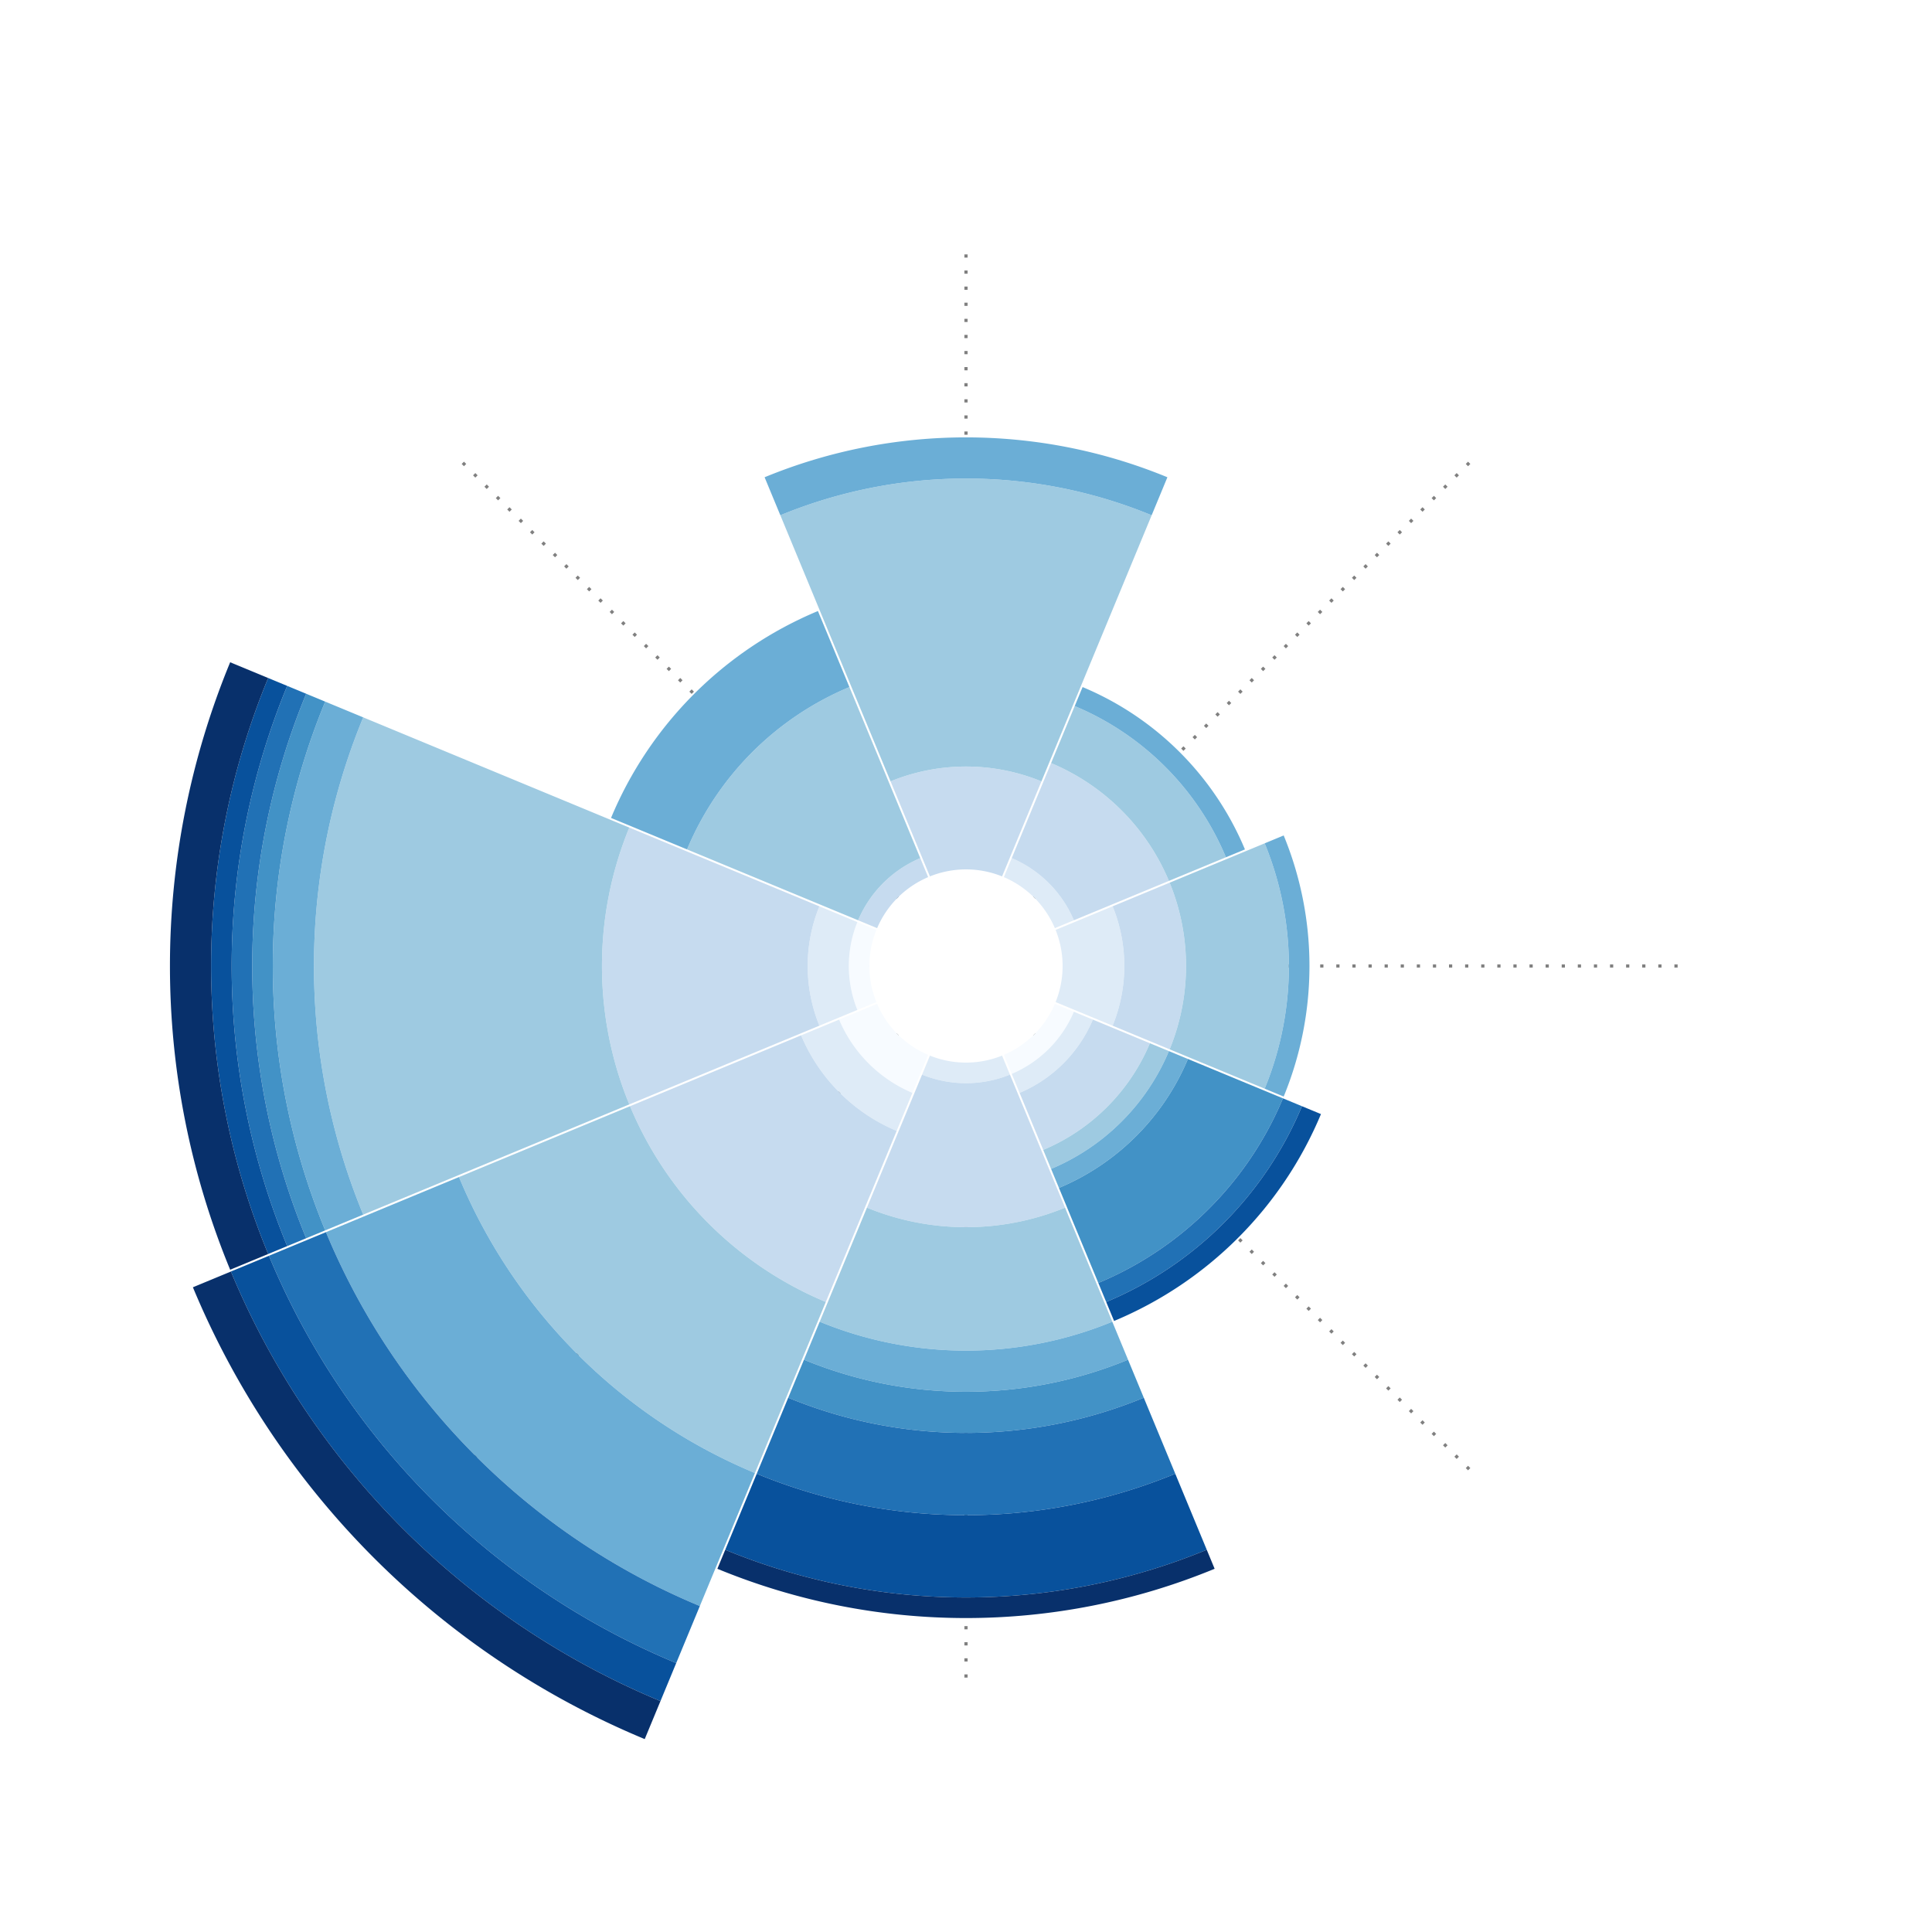
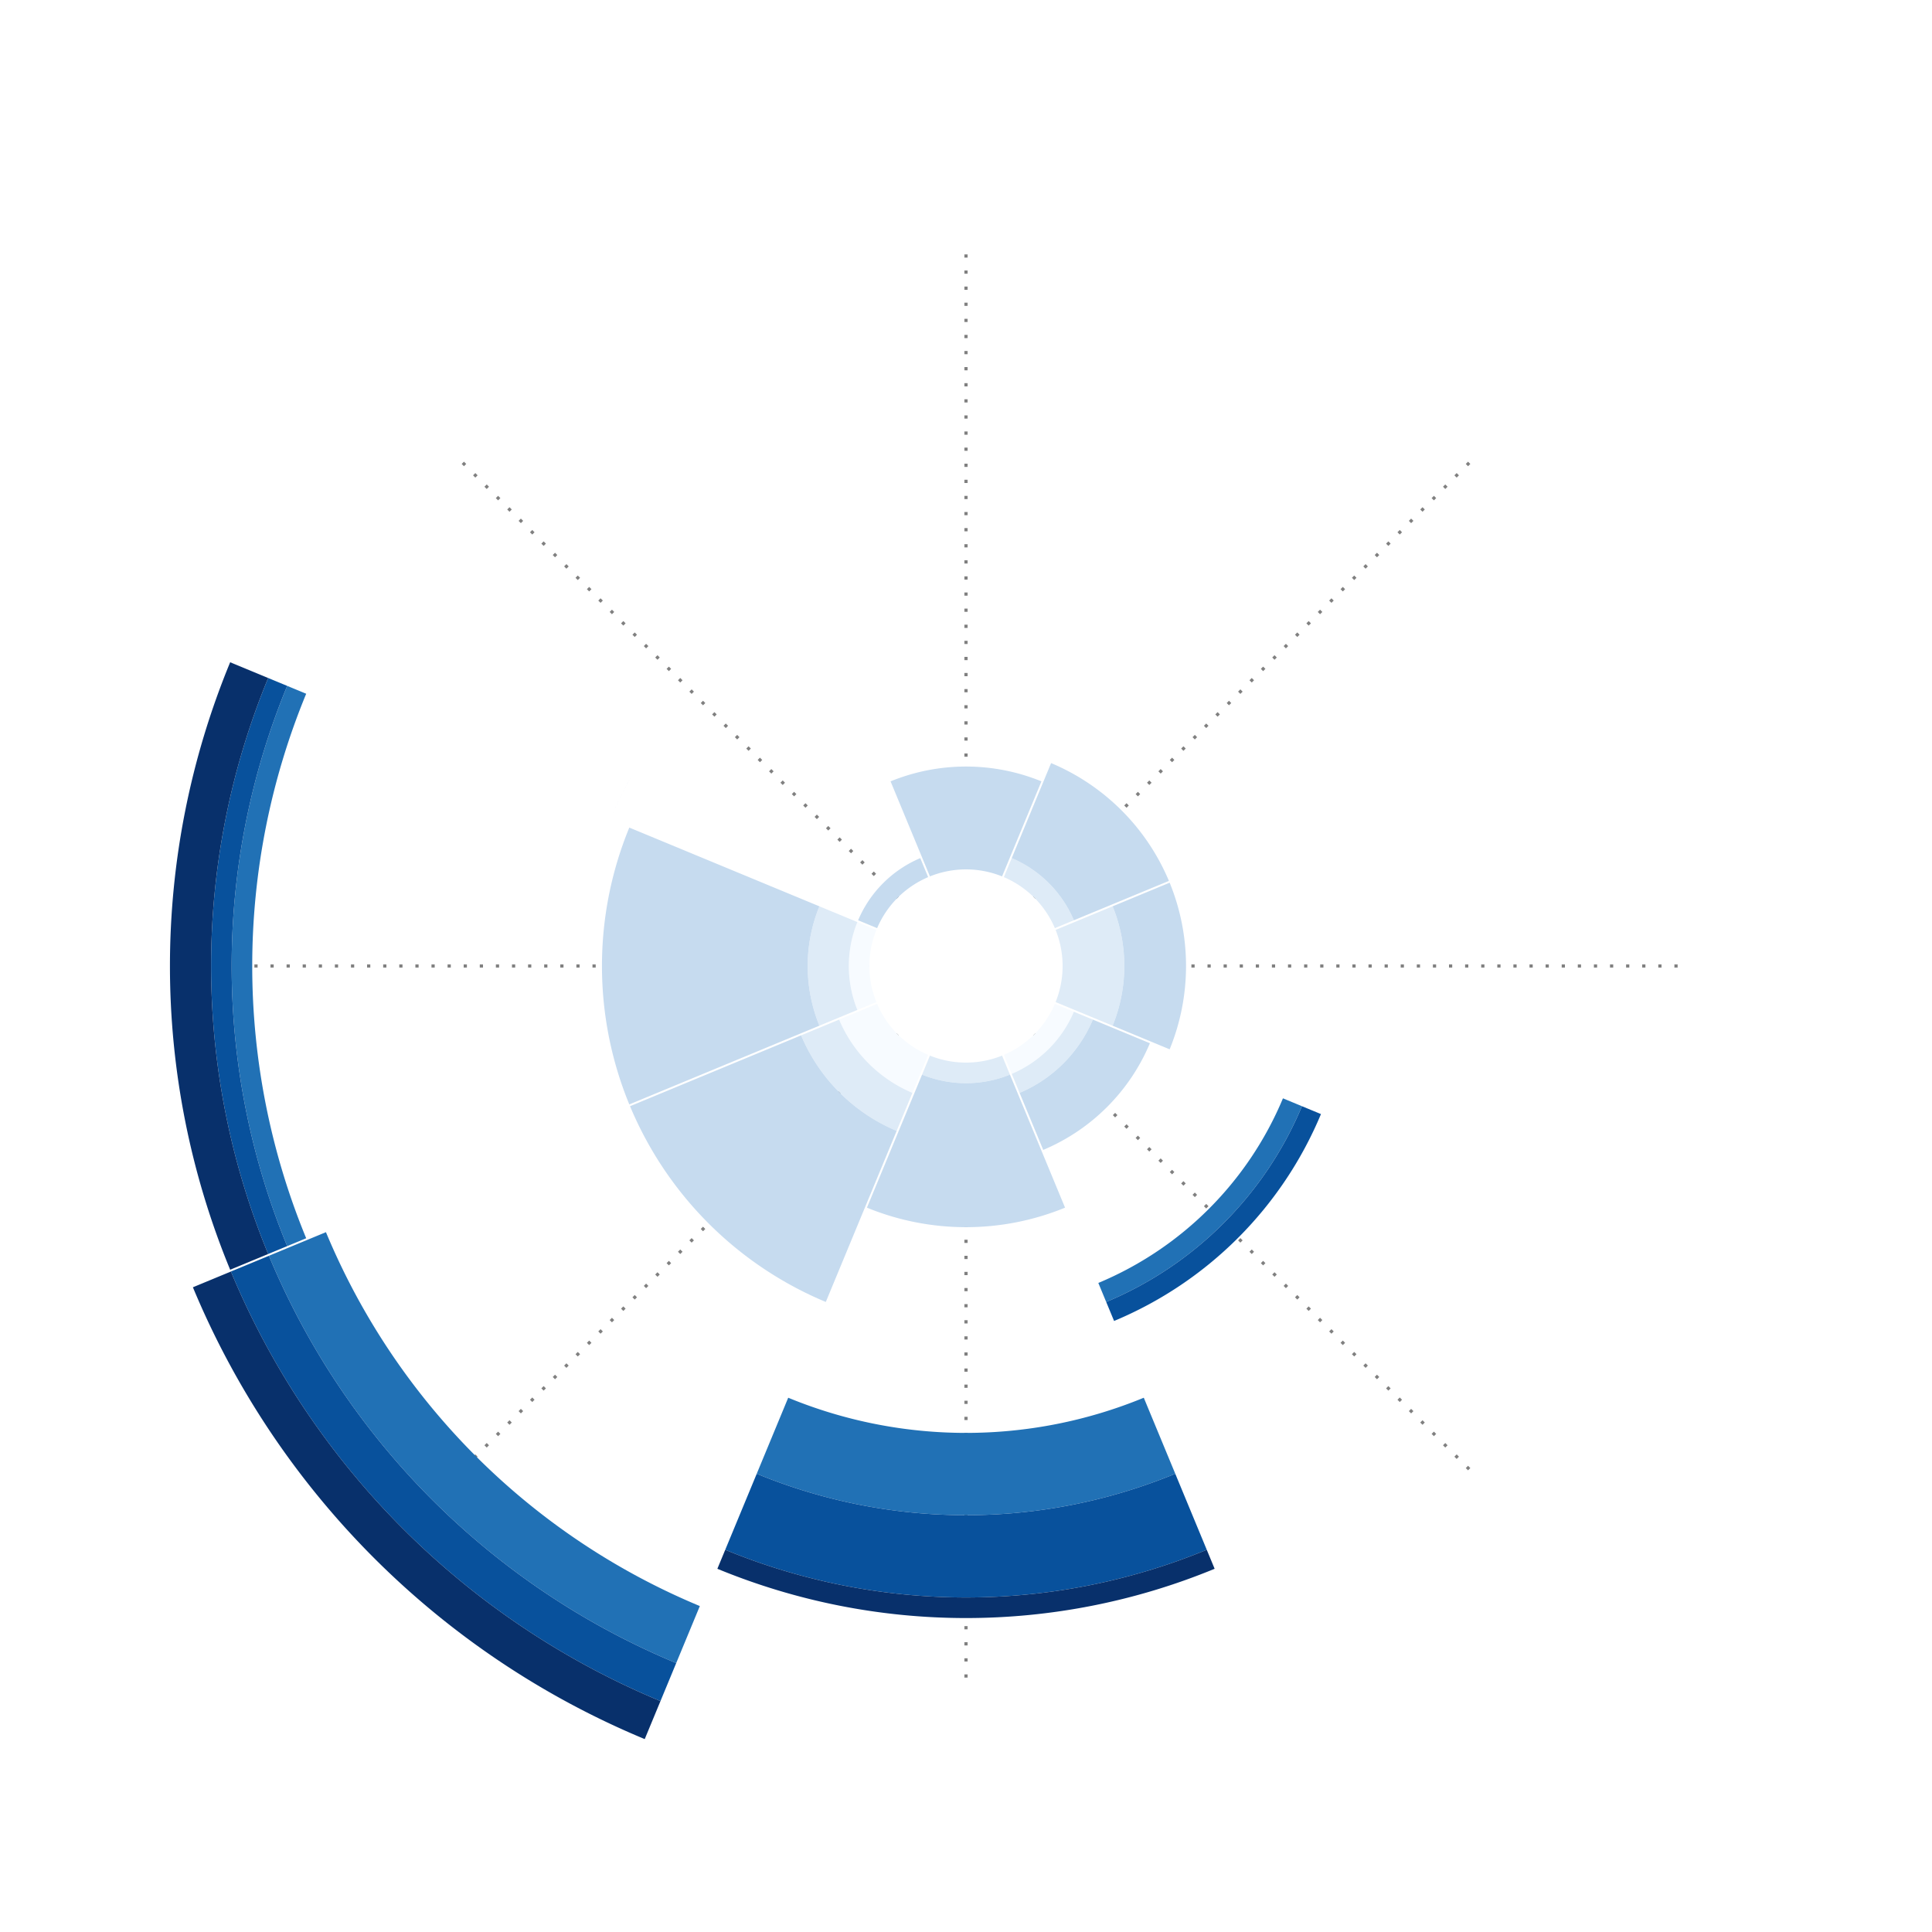
<svg xmlns="http://www.w3.org/2000/svg" viewBox="0 0 600 600" font-family="sans-serif">
  <g className="axes">
    <path fill="none" stroke="gray" stroke-dasharray="1,4" d="M300 270V78.333M321.213 278.787l135.53-135.53M330 300h191.667M321.213 321.213l135.53 135.53M300 330v191.667M278.787 321.213l-135.53 135.53M270 300H78.333M278.787 278.787l-135.53-135.53" />
  </g>
  <g className="rings">
    <g fill="#f7fbff">
      <path d="M288.797 272.17a30 30 0 0122.406 0 30 30 0 00-22.406 0zM311.757 272.4a30 30 0 0115.843 15.843 30 30 0 00-15.843-15.843zM327.83 288.797a30 30 0 010 22.406 30 30 0 000-22.406zM333.503 314.202a36.389 36.389 0 01-19.3 19.301l-2.446-5.903a30 30 0 0015.843-15.843zM311.203 327.83a30 30 0 01-22.406 0 30 30 0 0022.406 0zM283.353 339.406a42.778 42.778 0 01-22.759-22.759l11.806-4.89a30 30 0 0015.843 15.843zM266.267 313.648a36.389 36.389 0 010-27.296l5.903 2.445a30 30 0 000 22.406zM272.4 288.243a30 30 0 0115.843-15.843 30 30 0 00-15.843 15.843z" />
    </g>
    <g fill="#deebf7">
      <path d="M288.797 272.17a30 30 0 0122.406 0 30 30 0 00-22.406 0zM314.202 266.497a36.389 36.389 0 0119.301 19.3l-5.903 2.446a30 30 0 00-15.843-15.843zM345.538 281.462a49.167 49.167 0 010 37.076l-17.708-7.335a30 30 0 000-22.406zM339.406 316.647a42.778 42.778 0 01-22.759 22.759l-2.445-5.903a36.389 36.389 0 0019.301-19.3zM313.648 333.733a36.389 36.389 0 01-27.296 0l2.445-5.903a30 30 0 0022.406 0zM278.463 351.211a55.556 55.556 0 01-29.674-29.674l11.805-4.89a42.778 42.778 0 0022.759 22.759zM254.462 318.538a49.167 49.167 0 010-37.076l11.805 4.89a36.389 36.389 0 000 27.296zM272.4 288.243a30 30 0 0115.843-15.843 30 30 0 00-15.843 15.843z" />
    </g>
    <g fill="#c6dbef">
      <path d="M276.572 242.657a61.944 61.944 0 0146.856 0l-12.225 29.513a30 30 0 00-22.406 0zM326.427 236.984a68.333 68.333 0 0136.59 36.59l-29.514 12.224a36.389 36.389 0 00-19.3-19.301zM363.246 274.127a68.333 68.333 0 010 51.746l-17.708-7.335a49.167 49.167 0 000-37.076zM357.114 323.982a61.944 61.944 0 01-33.132 33.132l-7.335-17.708a42.778 42.778 0 0022.759-22.759zM330.763 375.051a81.111 81.111 0 01-61.526 0l17.115-41.318a36.389 36.389 0 0027.296 0zM256.459 404.335a113.056 113.056 0 01-60.794-60.794l53.124-22.004a55.556 55.556 0 0029.674 29.674zM195.436 342.987a113.056 113.056 0 010-85.974l59.026 24.45a49.167 49.167 0 000 37.075zM266.497 285.798a36.389 36.389 0 0119.3-19.301l2.446 5.903a30 30 0 00-15.843 15.843z" />
    </g>
    <g fill="#9ecae1">
-       <path d="M242.343 160.02a151.389 151.389 0 01115.314 0l-34.23 82.637a61.944 61.944 0 00-46.855 0zM333.762 219.276a87.5 87.5 0 0146.962 46.962l-17.708 7.335a68.333 68.333 0 00-36.59-36.59zM392.759 261.903a100.278 100.278 0 010 76.194l-29.513-12.224a68.333 68.333 0 000-51.746zM363.016 326.427a68.333 68.333 0 01-36.59 36.59l-2.444-5.903a61.944 61.944 0 0033.132-33.132zM345.432 410.467a119.444 119.444 0 01-90.864 0l14.67-35.416a81.111 81.111 0 0061.525 0zM234.454 457.458a170.556 170.556 0 01-91.912-91.912l53.123-22.005a113.056 113.056 0 0060.794 60.794zM112.8 377.216a202.5 202.5 0 010-154.432l82.636 34.229a113.056 113.056 0 000 85.974zM213.373 263.793a93.889 93.889 0 0150.42-50.42l22.005 53.124a36.389 36.389 0 00-19.301 19.3z" />
-     </g>
+       </g>
    <g fill="#6baed6">
-       <path d="M237.453 148.215a164.167 164.167 0 01125.094 0l-4.89 11.805a151.389 151.389 0 00-115.314 0zM336.207 213.373a93.889 93.889 0 0150.42 50.42l-5.903 2.445a87.5 87.5 0 00-46.962-46.962zM398.662 259.458a106.667 106.667 0 010 81.084l-5.903-2.445a100.278 100.278 0 000-76.194zM368.919 328.872a74.722 74.722 0 01-40.047 40.047l-2.445-5.903a68.333 68.333 0 0036.59-36.59zM350.322 422.272a132.222 132.222 0 01-100.644 0l4.89-11.805a119.444 119.444 0 0090.864 0zM217.34 498.776A215.278 215.278 0 01101.224 382.66l41.318-17.114a170.556 170.556 0 0091.912 91.912zM100.995 382.106a215.278 215.278 0 010-164.212l11.805 4.89a202.5 202.5 0 000 154.432zM189.763 254.014a119.444 119.444 0 0164.25-64.251l9.78 23.61a93.889 93.889 0 00-50.42 50.42z" />
-     </g>
+       </g>
    <g fill="#4292c6">
-       <path d="M237.453 148.215a164.167 164.167 0 01125.094 0 164.167 164.167 0 00-125.094 0zM336.207 213.373a93.889 93.889 0 0150.42 50.42 93.889 93.889 0 00-50.42-50.42zM398.662 259.458a106.667 106.667 0 010 81.084 106.667 106.667 0 000-81.084zM398.432 341.097a106.667 106.667 0 01-57.335 57.335l-12.225-29.513a74.722 74.722 0 0040.047-40.047zM355.212 434.077a145 145 0 01-110.424 0l4.89-11.805a132.222 132.222 0 00100.644 0zM217.34 498.776A215.278 215.278 0 01101.224 382.66 215.278 215.278 0 00217.34 498.776zM95.092 384.55a221.667 221.667 0 010-169.1l5.903 2.444a215.278 215.278 0 000 164.212zM189.763 254.014a119.444 119.444 0 0164.25-64.251 119.444 119.444 0 00-64.25 64.25z" />
-     </g>
+       </g>
    <g fill="#2171b5">
      <path d="M237.453 148.215a164.167 164.167 0 01125.094 0 164.167 164.167 0 00-125.094 0zM336.207 213.373a93.889 93.889 0 0150.42 50.42 93.889 93.889 0 00-50.42-50.42zM398.662 259.458a106.667 106.667 0 010 81.084 106.667 106.667 0 000-81.084zM404.335 343.541a113.056 113.056 0 01-60.794 60.794l-2.444-5.903a106.667 106.667 0 0057.335-57.335zM364.992 457.687a170.556 170.556 0 01-129.984 0l9.78-23.61a145 145 0 00110.424 0zM210.005 516.483A234.444 234.444 0 0183.517 389.995l17.707-7.335A215.278 215.278 0 00217.34 498.776zM89.19 386.996a228.056 228.056 0 010-173.992l5.902 2.445a221.667 221.667 0 000 169.102zM189.763 254.014a119.444 119.444 0 0164.25-64.251 119.444 119.444 0 00-64.25 64.25z" />
    </g>
    <g fill="#08519c">
      <path d="M237.453 148.215a164.167 164.167 0 01125.094 0 164.167 164.167 0 00-125.094 0zM336.207 213.373a93.889 93.889 0 0150.42 50.42 93.889 93.889 0 00-50.42-50.42zM398.662 259.458a106.667 106.667 0 010 81.084 106.667 106.667 0 000-81.084zM410.237 345.986a119.444 119.444 0 01-64.25 64.251l-2.446-5.902a113.056 113.056 0 0060.794-60.794zM374.771 481.298a196.111 196.111 0 01-149.542 0l9.78-23.61a170.556 170.556 0 00129.983 0zM205.115 528.289A247.222 247.222 0 0171.711 394.885l11.806-4.89a234.444 234.444 0 00126.488 126.488zM83.287 389.44a234.444 234.444 0 010-178.88l5.903 2.444a228.056 228.056 0 000 173.992zM189.763 254.014a119.444 119.444 0 0164.25-64.251 119.444 119.444 0 00-64.25 64.25z" />
    </g>
    <g fill="#08306b">
      <path d="M237.453 148.215a164.167 164.167 0 01125.094 0 164.167 164.167 0 00-125.094 0zM336.207 213.373a93.889 93.889 0 0150.42 50.42 93.889 93.889 0 00-50.42-50.42zM398.662 259.458a106.667 106.667 0 010 81.084 106.667 106.667 0 000-81.084zM410.237 345.986a119.444 119.444 0 01-64.25 64.251 119.444 119.444 0 0064.25-64.25zM377.216 487.2a202.5 202.5 0 01-154.432 0l2.445-5.902a196.111 196.111 0 00149.542 0zM200.225 540.094a260 260 0 01-140.319-140.32l11.805-4.89A247.222 247.222 0 00205.115 528.29zM71.482 394.33a247.222 247.222 0 010-188.66l11.805 4.89a234.444 234.444 0 000 178.88zM189.763 254.014a119.444 119.444 0 0164.25-64.251 119.444 119.444 0 00-64.25 64.25z" />
    </g>
  </g>
</svg>